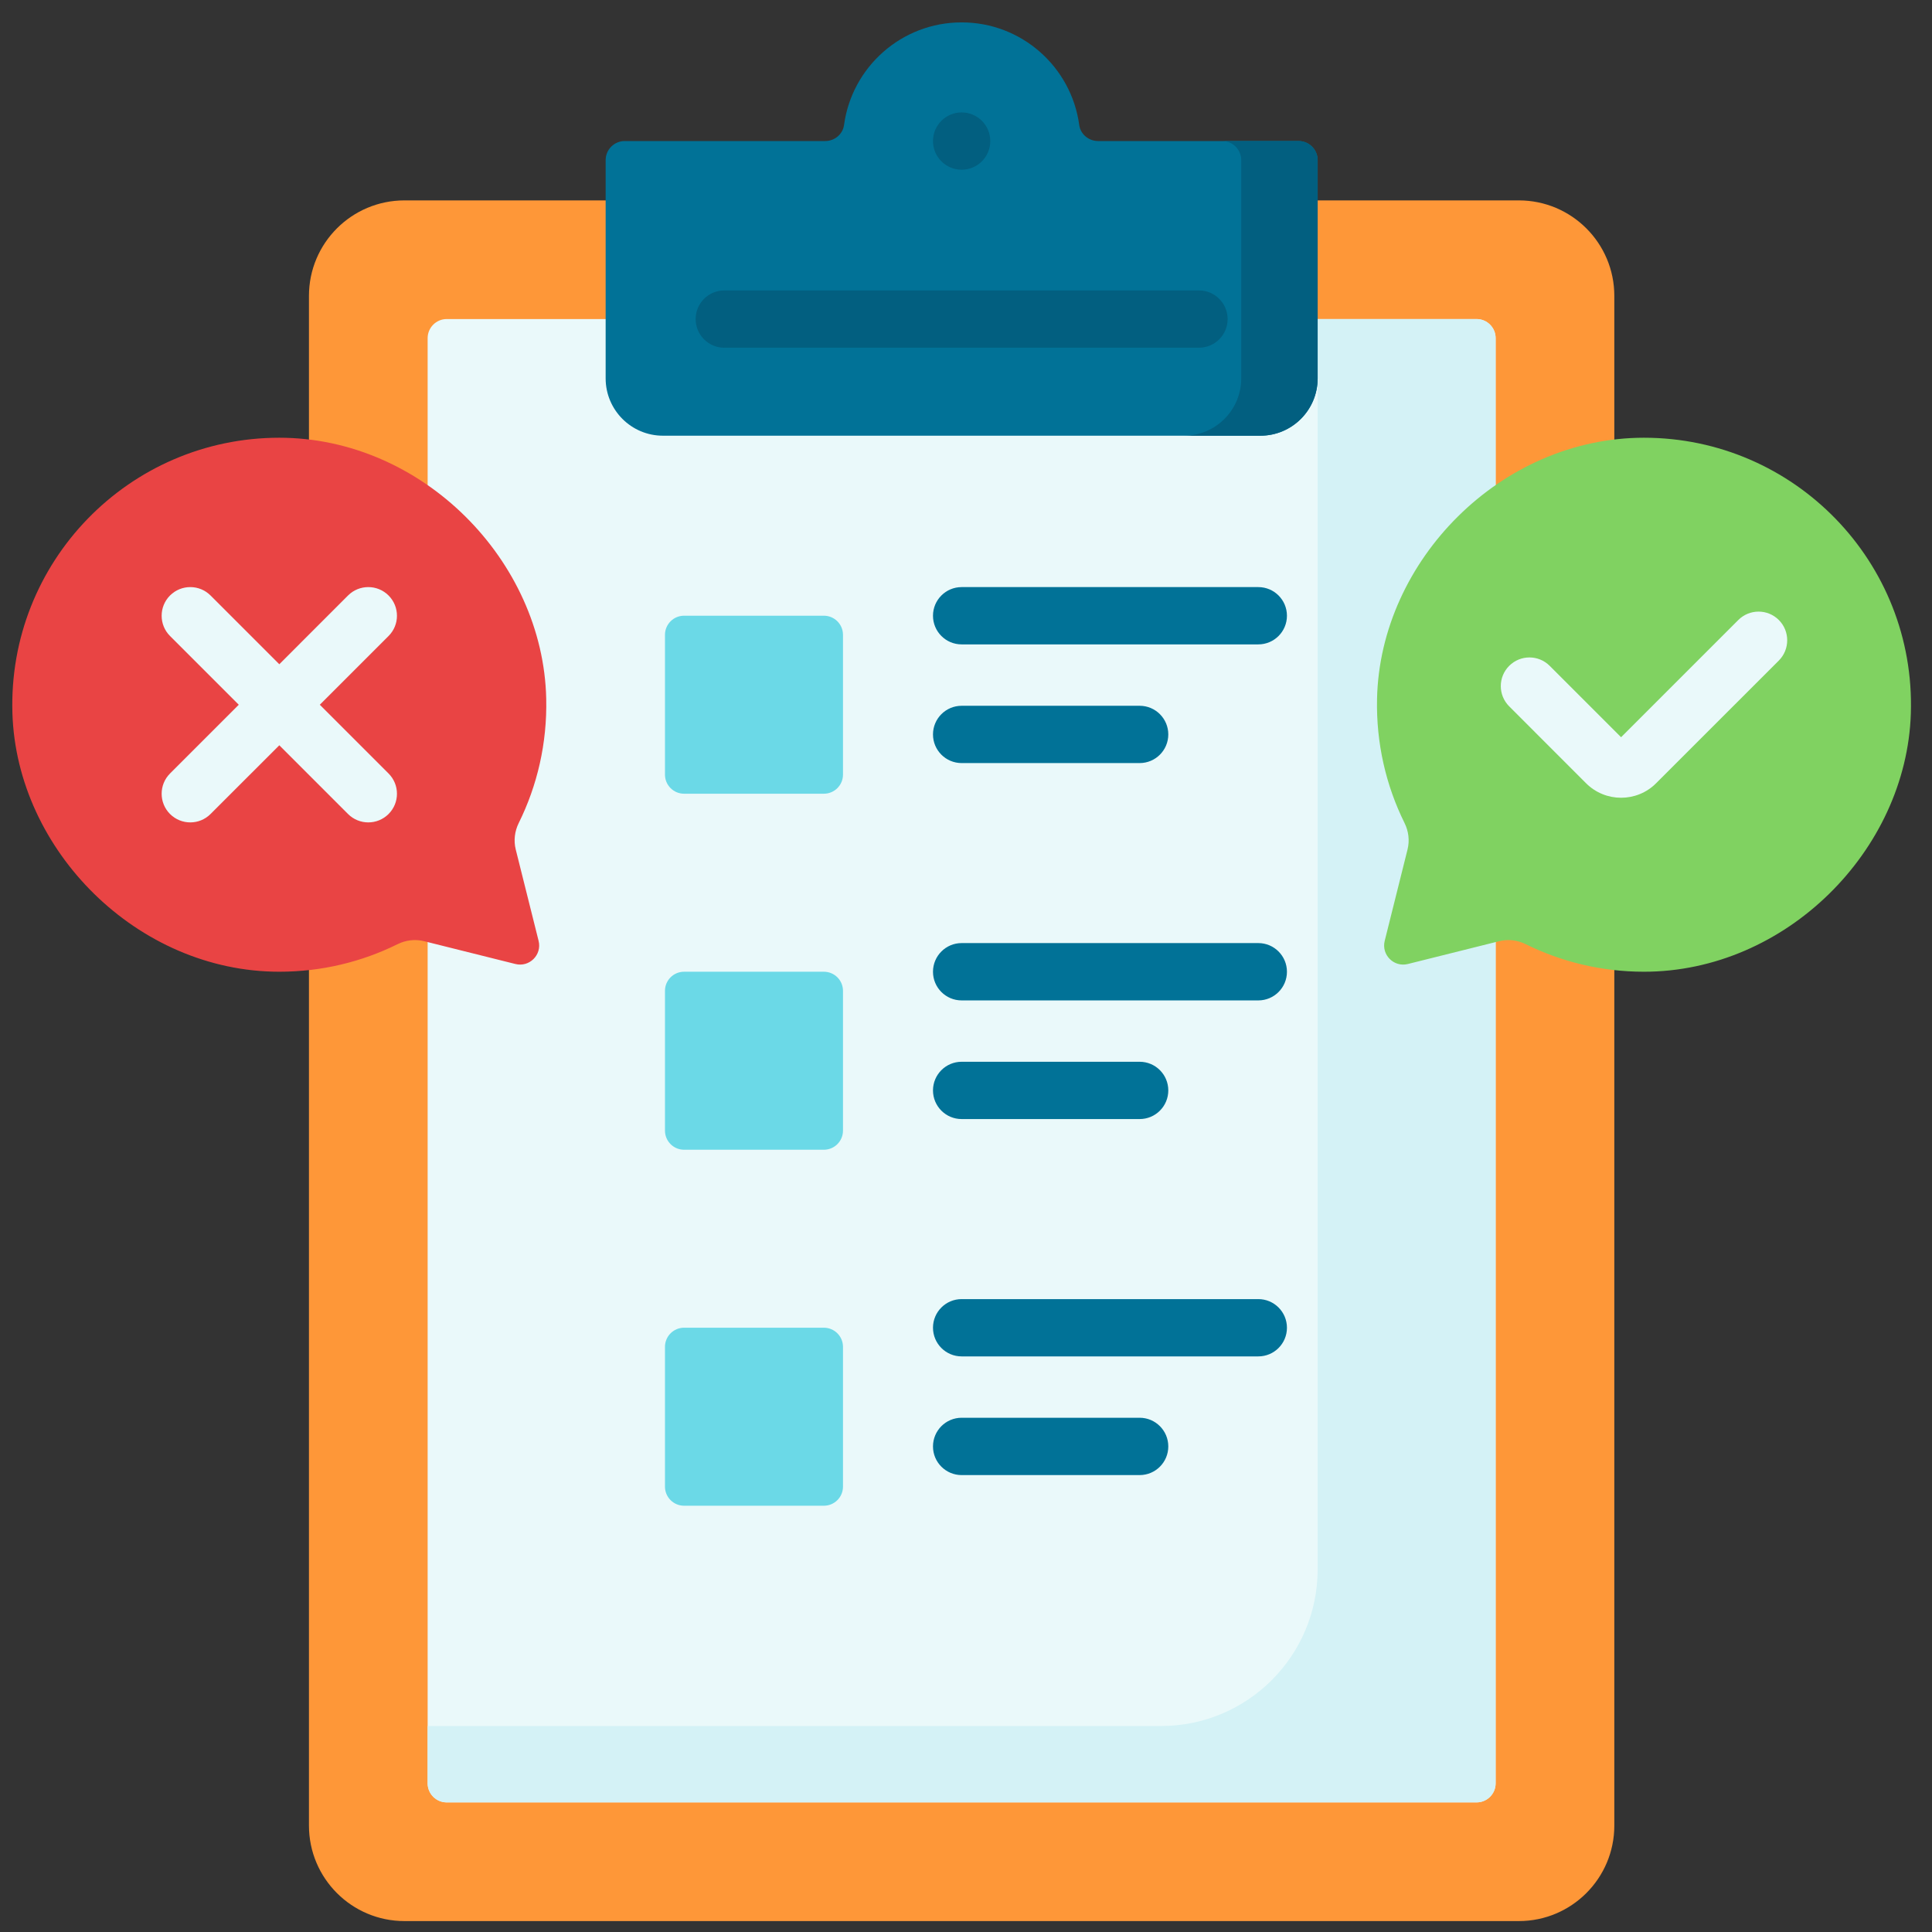
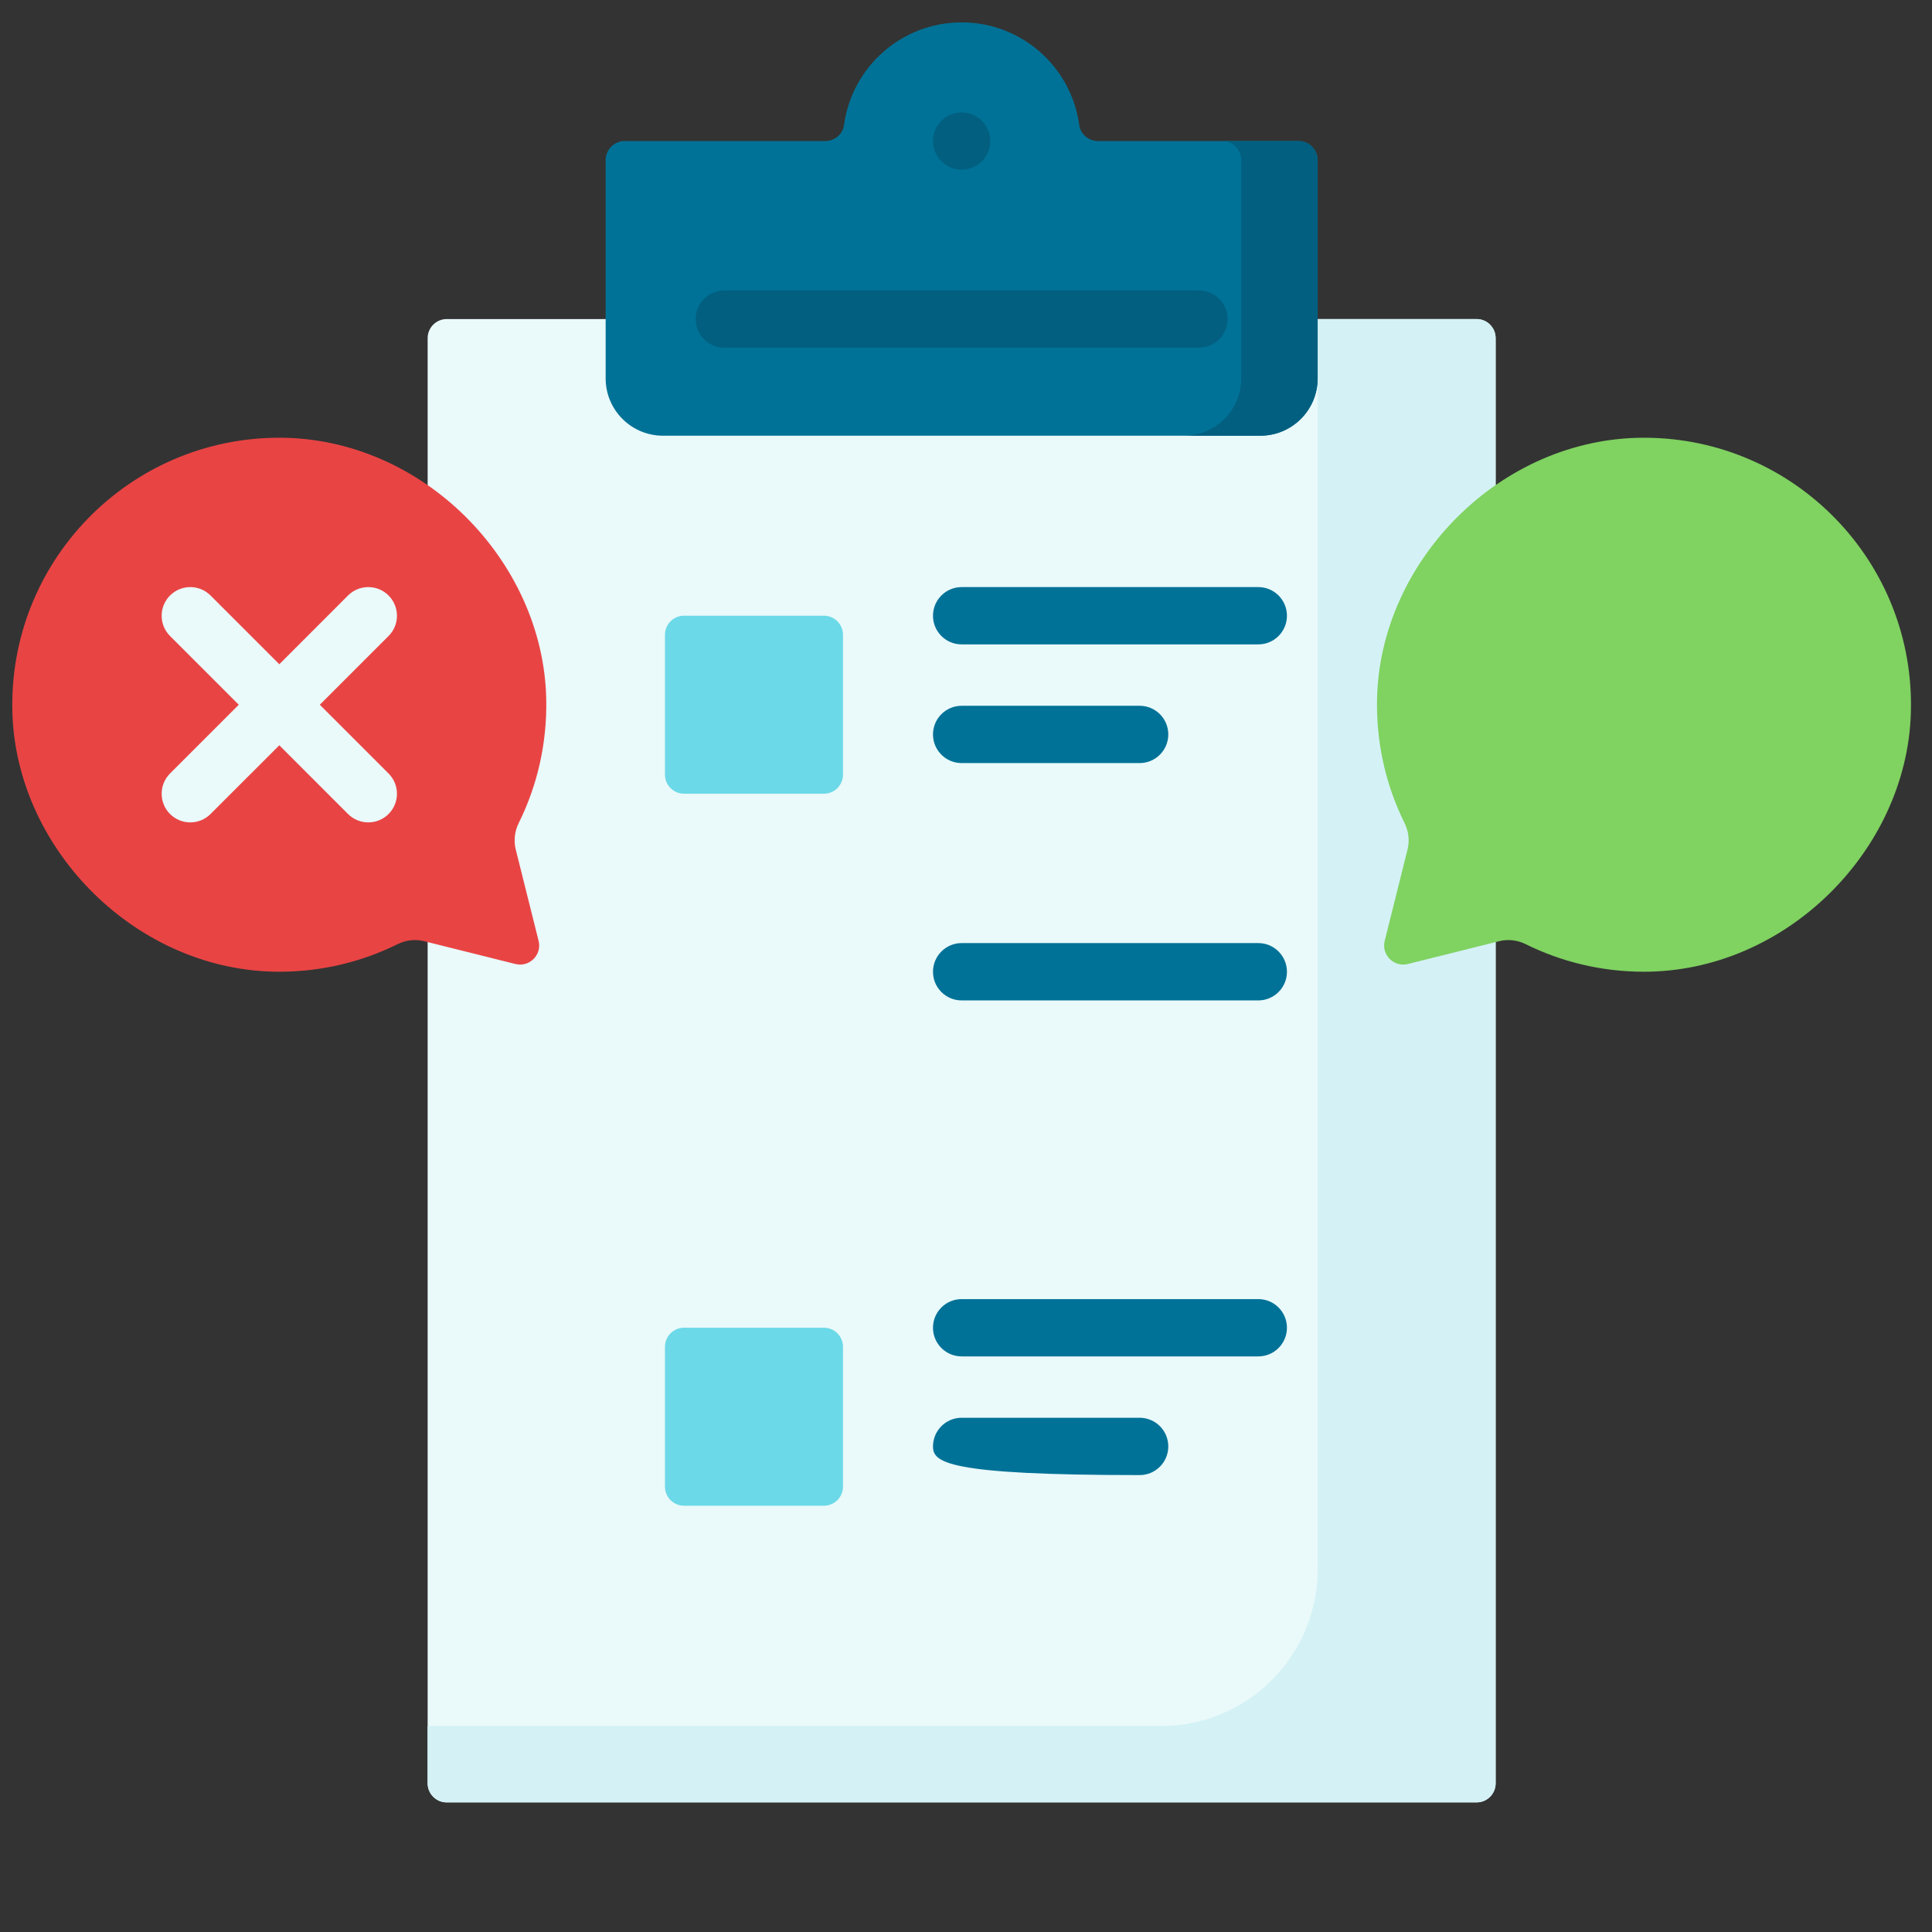
<svg xmlns="http://www.w3.org/2000/svg" width="58" height="58" viewBox="0 0 58 58" fill="none">
  <rect x="0" y="0" width="58" height="58" fill="#333333" stroke="none" />
-   <path d="M45.596 57.672H12.143C10.559 57.672 9.275 56.388 9.275 54.805V8.883C9.275 7.299 10.559 6.016 12.143 6.016H45.596C47.179 6.016 48.463 7.299 48.463 8.883V54.805C48.463 56.388 47.179 57.672 45.596 57.672Z" fill="#FE9738" />
  <path d="M44.327 54.109H13.411C13.095 54.109 12.838 53.853 12.838 53.536V10.152C12.838 9.835 13.095 9.578 13.411 9.578H44.327C44.644 9.578 44.9 9.835 44.9 10.152V53.536C44.9 53.853 44.644 54.109 44.327 54.109Z" fill="#EAF9FA" />
  <path d="M44.327 9.578H39.557V47.113C39.557 49.71 37.451 51.816 34.855 51.816H12.838V53.536C12.838 53.853 13.095 54.109 13.411 54.109H44.327C44.644 54.109 44.9 53.853 44.9 53.536V10.152C44.9 9.835 44.644 9.578 44.327 9.578Z" fill="#D4F2F6" />
  <path d="M32.965 4.234C32.683 4.234 32.437 4.03 32.399 3.751C32.163 2.012 30.672 0.672 28.869 0.672C27.066 0.672 25.575 2.012 25.339 3.751C25.301 4.03 25.055 4.234 24.773 4.234H18.755C18.438 4.234 18.182 4.491 18.182 4.808V11.359C18.182 12.309 18.952 13.08 19.902 13.08H37.836C38.786 13.08 39.557 12.31 39.557 11.359V4.808C39.557 4.491 39.3 4.234 38.983 4.234H32.965Z" fill="#017297" />
  <path d="M38.984 4.234H36.69C37.007 4.234 37.263 4.491 37.263 4.808V11.359C37.263 12.309 36.493 13.08 35.543 13.08H37.837C38.787 13.08 39.557 12.31 39.557 11.359V4.808C39.557 4.491 39.3 4.234 38.984 4.234Z" fill="#025F80" />
  <path d="M8.385 13.141C12.678 13.141 16.306 16.826 16.398 20.973C16.428 22.316 16.128 23.586 15.573 24.707C15.451 24.954 15.416 25.235 15.483 25.503L16.169 28.245C16.274 28.665 15.893 29.045 15.473 28.94L12.732 28.255C12.464 28.188 12.183 28.222 11.935 28.345C10.865 28.874 9.66 29.172 8.385 29.172C4.13 29.172 0.505 25.538 0.373 21.42C0.228 16.873 3.87 13.141 8.385 13.141Z" fill="#E94444" />
  <path d="M49.353 13.141C45.06 13.141 41.432 16.826 41.34 20.973C41.31 22.316 41.61 23.586 42.165 24.707C42.288 24.954 42.322 25.235 42.255 25.503L41.57 28.245C41.465 28.665 41.845 29.045 42.265 28.94L45.007 28.255C45.274 28.188 45.556 28.222 45.803 28.345C46.873 28.874 48.078 29.172 49.353 29.172C53.608 29.172 57.233 25.538 57.365 21.42C57.511 16.873 53.868 13.141 49.353 13.141Z" fill="#80D261" />
  <path d="M24.733 23.828H20.536C20.22 23.828 19.963 23.571 19.963 23.255V19.058C19.963 18.741 20.22 18.484 20.536 18.484H24.733C25.05 18.484 25.307 18.741 25.307 19.058V23.255C25.307 23.571 25.05 23.828 24.733 23.828Z" fill="#6BD9E7" />
-   <path d="M24.733 34.516H20.536C20.22 34.516 19.963 34.259 19.963 33.942V29.745C19.963 29.429 20.22 29.172 20.536 29.172H24.733C25.05 29.172 25.307 29.429 25.307 29.745V33.942C25.307 34.259 25.05 34.516 24.733 34.516Z" fill="#6BD9E7" />
  <path d="M24.733 45.203H20.536C20.22 45.203 19.963 44.946 19.963 44.63V40.433C19.963 40.116 20.22 39.859 20.536 39.859H24.733C25.05 39.859 25.307 40.116 25.307 40.433V44.63C25.307 44.946 25.05 45.203 24.733 45.203Z" fill="#6BD9E7" />
  <path d="M35.994 10.439H21.744C21.269 10.439 20.884 10.054 20.884 9.579C20.884 9.104 21.269 8.719 21.744 8.719H35.994C36.469 8.719 36.854 9.104 36.854 9.579C36.854 10.054 36.469 10.439 35.994 10.439Z" fill="#025F80" />
-   <path d="M48.666 23.949C48.286 23.949 47.905 23.804 47.615 23.514L45.307 21.205C44.971 20.869 44.971 20.325 45.307 19.989C45.643 19.653 46.187 19.653 46.523 19.989L48.666 22.132L52.185 18.613C52.521 18.277 53.066 18.277 53.402 18.613C53.737 18.949 53.737 19.494 53.402 19.83L49.717 23.514C49.428 23.804 49.047 23.949 48.666 23.949Z" fill="#EAF9FA" />
  <path d="M9.601 21.157L11.665 19.093C12.001 18.758 12.001 18.213 11.665 17.877C11.329 17.541 10.784 17.541 10.448 17.877L8.385 19.941L6.321 17.877C5.985 17.541 5.441 17.541 5.104 17.877C4.769 18.213 4.769 18.758 5.104 19.093L7.168 21.157L5.104 23.221C4.769 23.557 4.769 24.101 5.104 24.437C5.272 24.605 5.493 24.689 5.713 24.689C5.933 24.689 6.153 24.605 6.321 24.437L8.385 22.374L10.448 24.437C10.616 24.605 10.836 24.689 11.056 24.689C11.277 24.689 11.497 24.605 11.665 24.437C12.001 24.101 12.001 23.557 11.665 23.221L9.601 21.157Z" fill="#EAF9FA" />
  <path d="M37.775 19.345H28.869C28.394 19.345 28.009 18.96 28.009 18.485C28.009 18.01 28.394 17.625 28.869 17.625H37.775C38.25 17.625 38.635 18.01 38.635 18.485C38.635 18.96 38.25 19.345 37.775 19.345Z" fill="#017297" />
  <path d="M34.213 22.908H28.869C28.394 22.908 28.009 22.523 28.009 22.048C28.009 21.573 28.394 21.188 28.869 21.188H34.213C34.688 21.188 35.073 21.573 35.073 22.048C35.073 22.523 34.688 22.908 34.213 22.908Z" fill="#017297" />
  <path d="M37.775 30.033H28.869C28.394 30.033 28.009 29.648 28.009 29.173C28.009 28.698 28.394 28.312 28.869 28.312H37.775C38.25 28.312 38.635 28.698 38.635 29.173C38.635 29.648 38.25 30.033 37.775 30.033Z" fill="#017297" />
-   <path d="M34.213 33.595H28.869C28.394 33.595 28.009 33.21 28.009 32.735C28.009 32.26 28.394 31.875 28.869 31.875H34.213C34.688 31.875 35.073 32.26 35.073 32.735C35.073 33.21 34.688 33.595 34.213 33.595Z" fill="#017297" />
  <path d="M37.775 40.72H28.869C28.394 40.72 28.009 40.335 28.009 39.86C28.009 39.385 28.394 39 28.869 39H37.775C38.25 39 38.635 39.385 38.635 39.86C38.635 40.335 38.25 40.72 37.775 40.72Z" fill="#017297" />
-   <path d="M34.213 44.283H28.869C28.394 44.283 28.009 43.898 28.009 43.423C28.009 42.948 28.394 42.562 28.869 42.562H34.213C34.688 42.562 35.073 42.948 35.073 43.423C35.073 43.898 34.688 44.283 34.213 44.283Z" fill="#017297" />
+   <path d="M34.213 44.283C28.394 44.283 28.009 43.898 28.009 43.423C28.009 42.948 28.394 42.562 28.869 42.562H34.213C34.688 42.562 35.073 42.948 35.073 43.423C35.073 43.898 34.688 44.283 34.213 44.283Z" fill="#017297" />
  <path d="M28.869 5.095C29.344 5.095 29.729 4.71 29.729 4.235C29.729 3.76 29.344 3.375 28.869 3.375C28.394 3.375 28.009 3.76 28.009 4.235C28.009 4.71 28.394 5.095 28.869 5.095Z" fill="#025F80" />
</svg>